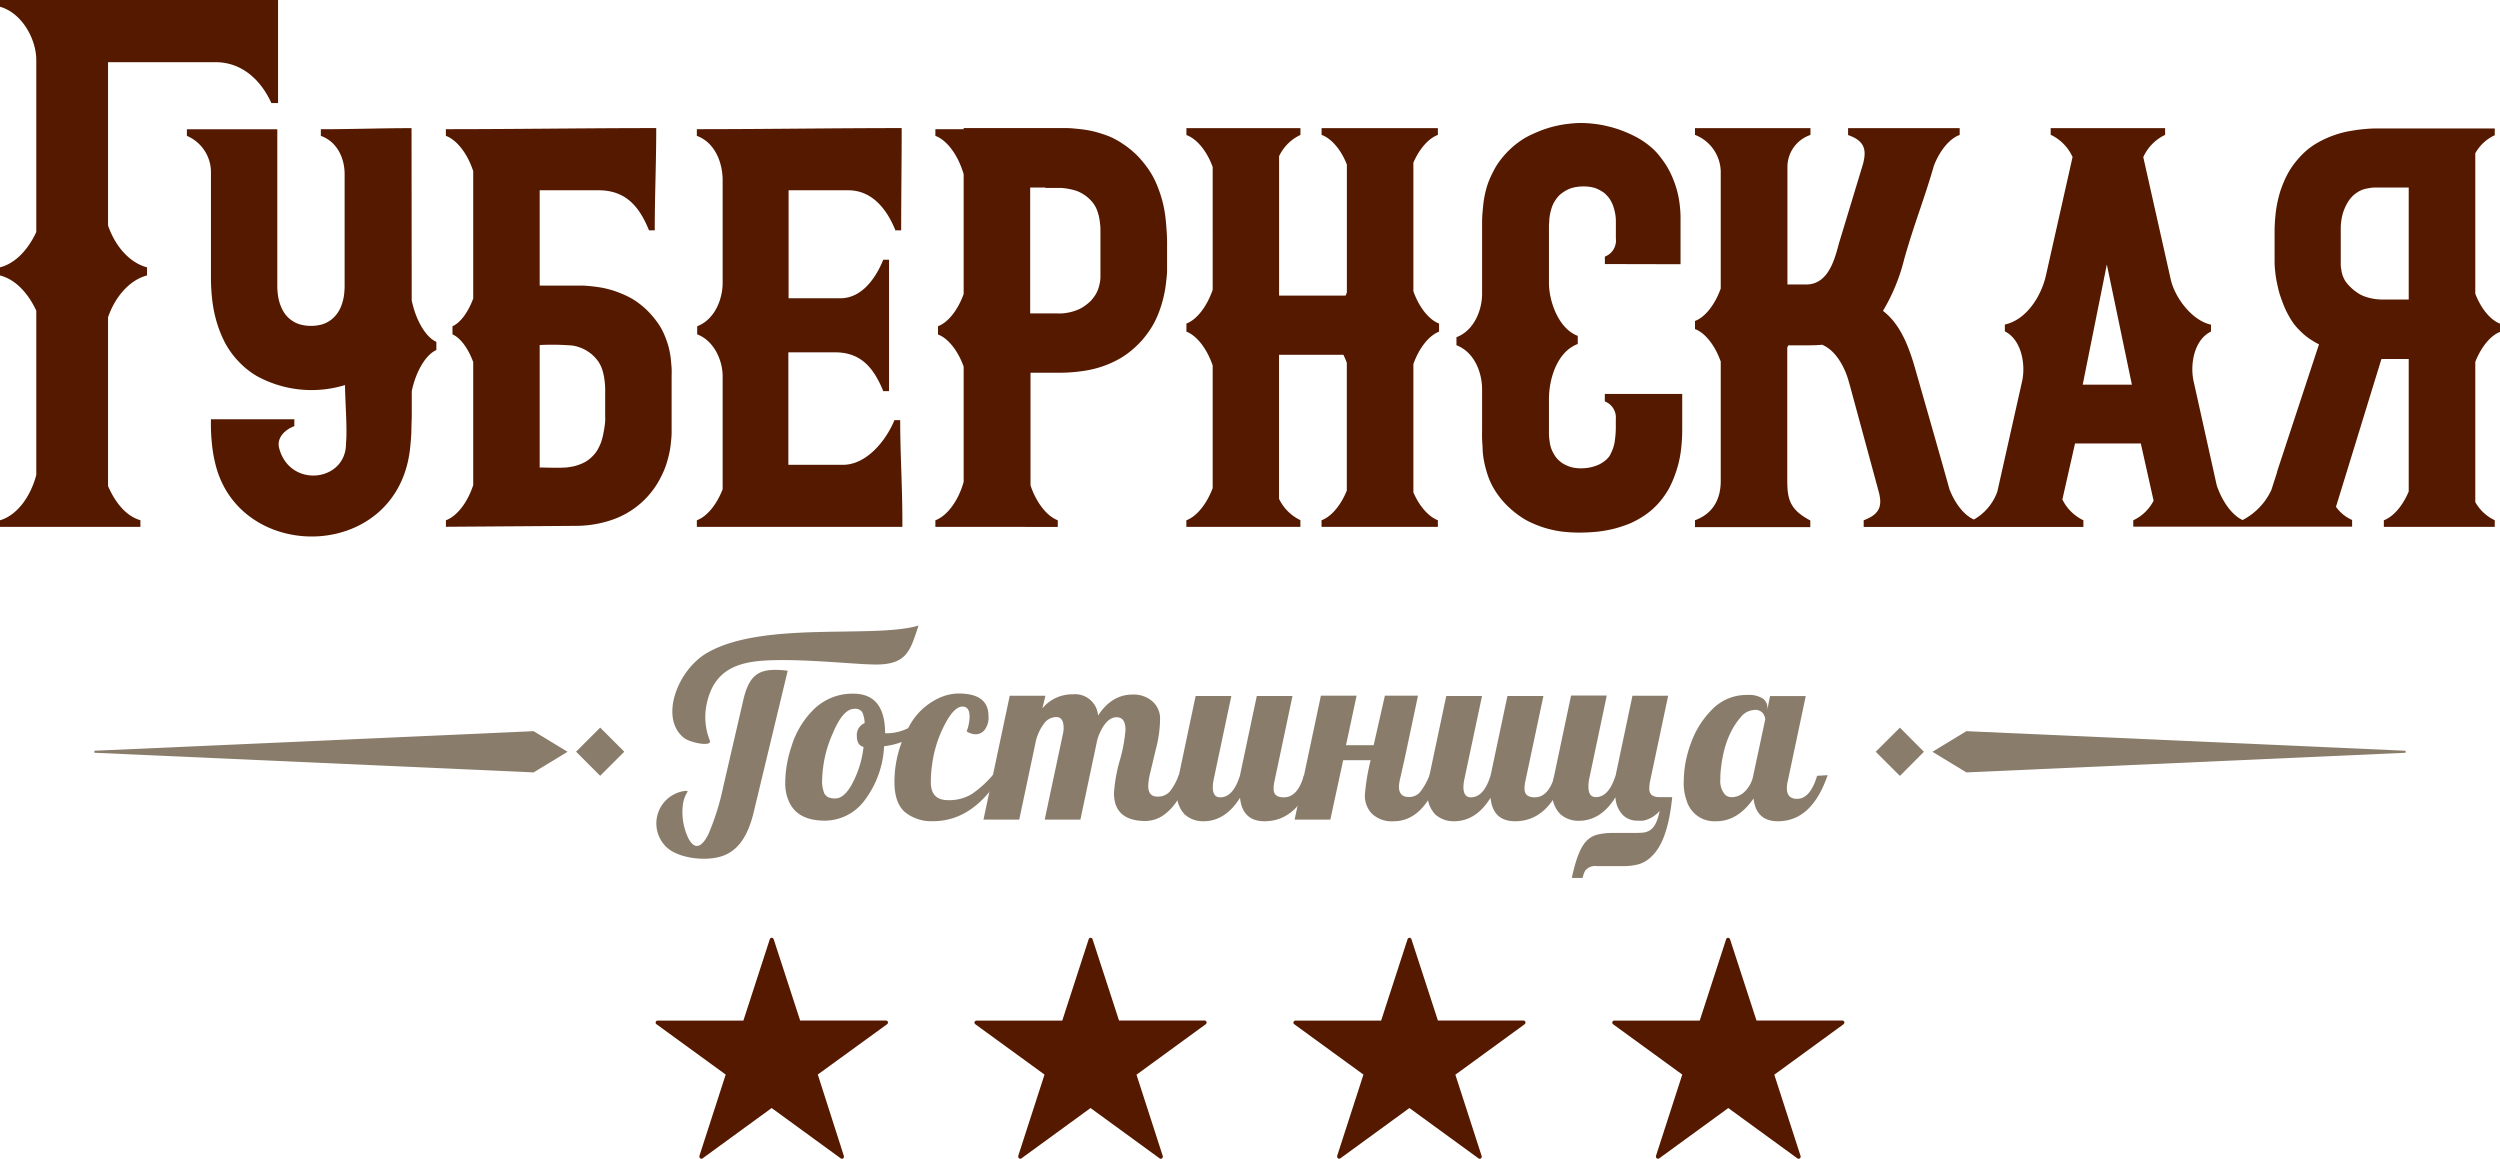
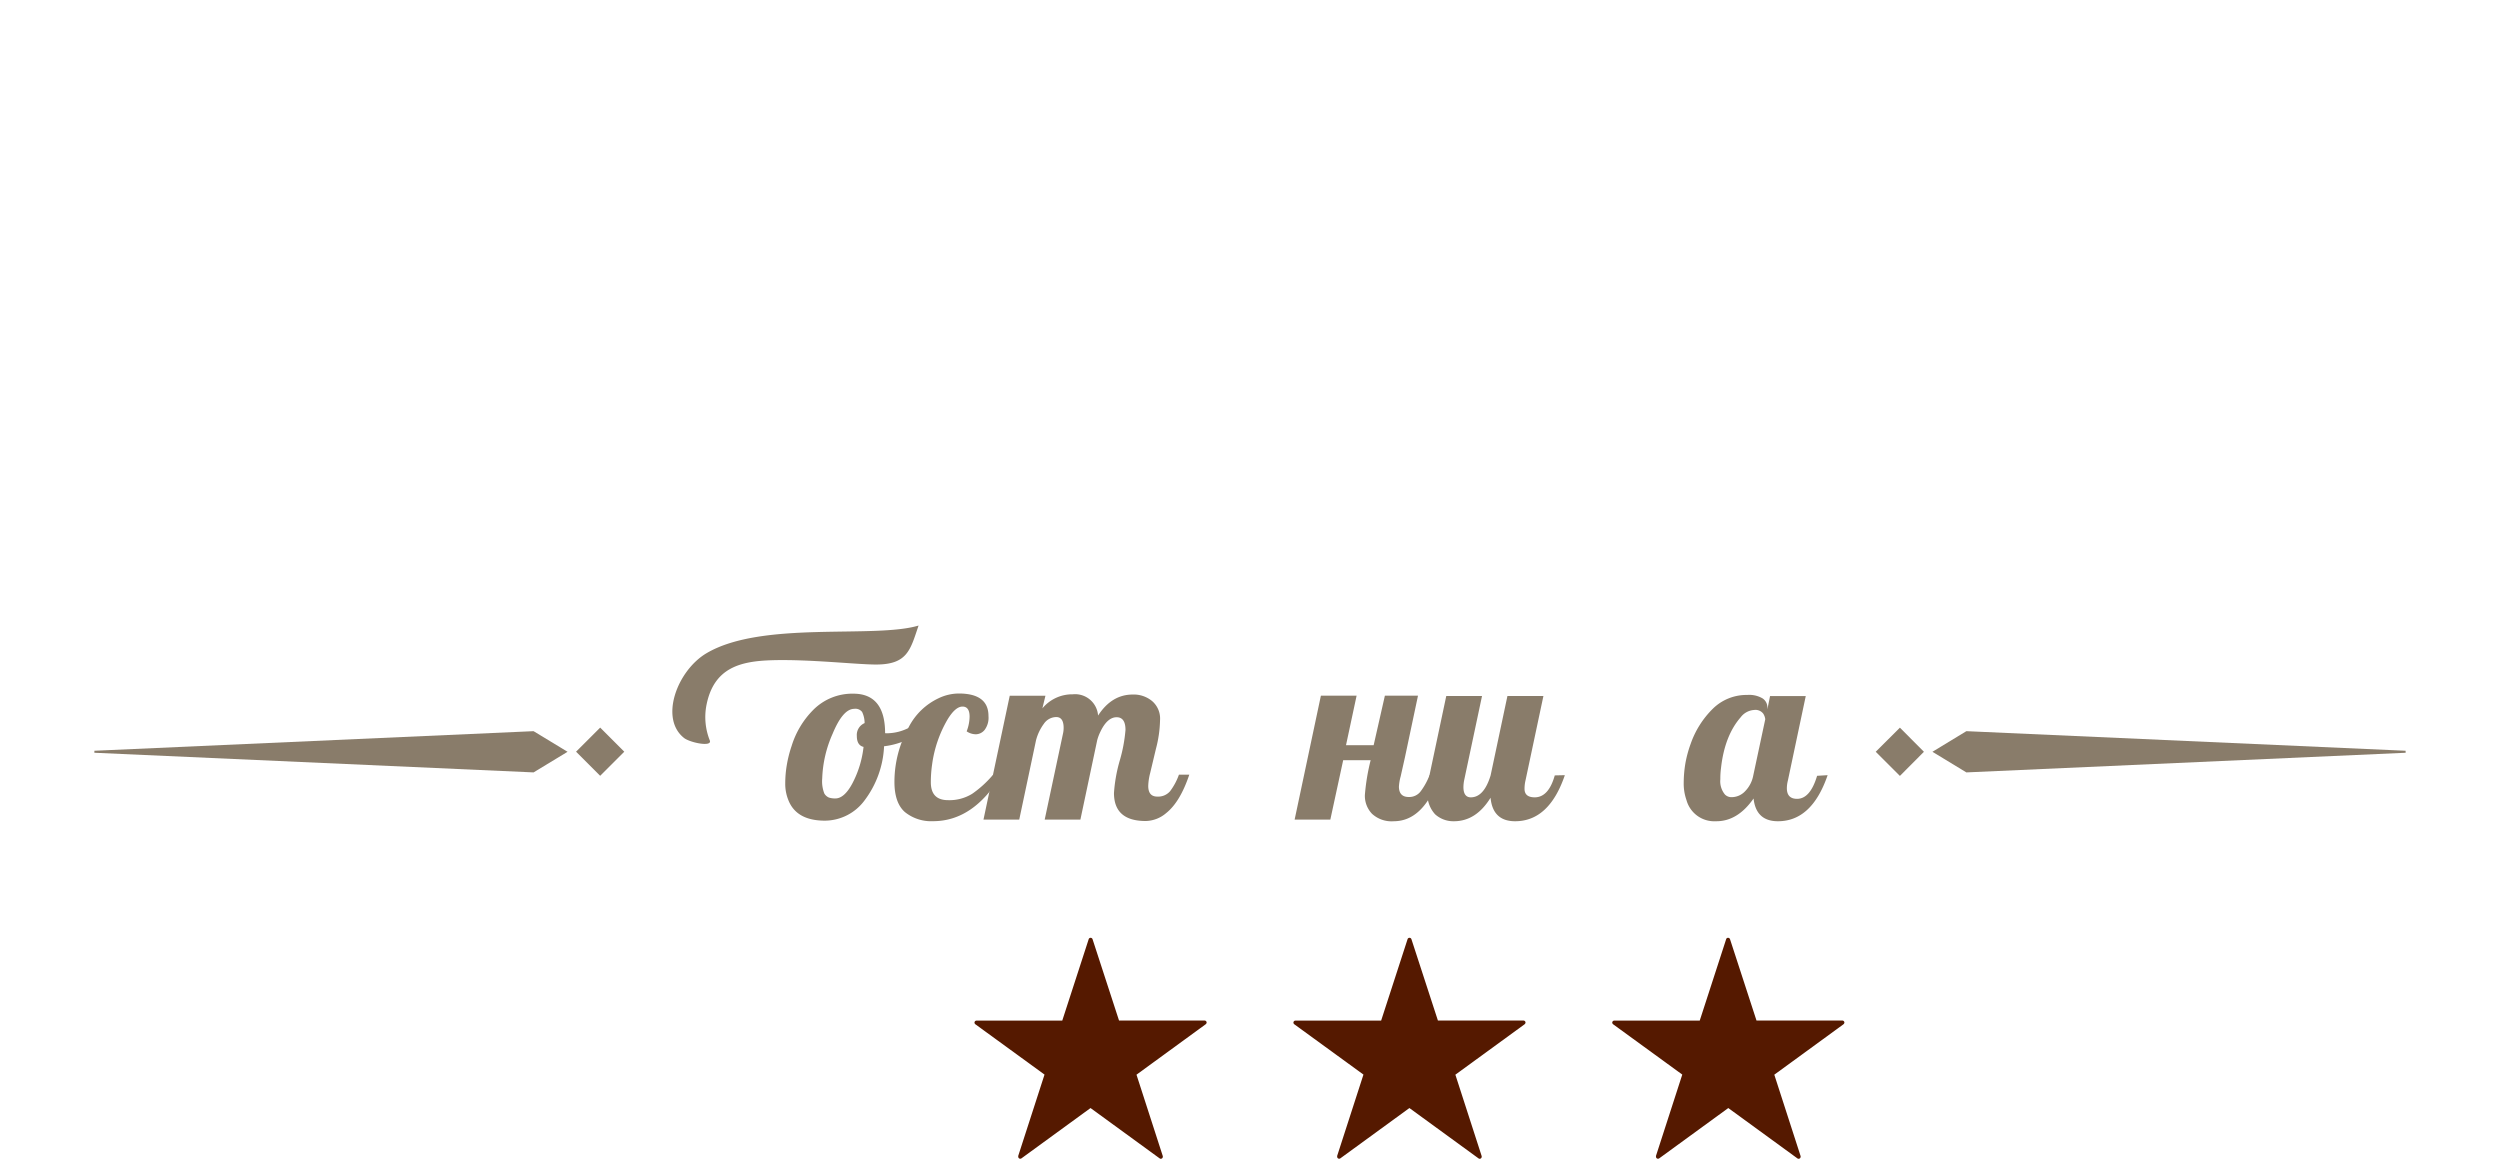
<svg xmlns="http://www.w3.org/2000/svg" viewBox="0 0 434.1 201.19">
  <defs>
    <style>.cls-1,.cls-4{fill:#551900;}.cls-1,.cls-2{fill-rule:evenodd;}.cls-2,.cls-3{fill:#897c6a;}</style>
  </defs>
  <title>Ресурс 4</title>
  <g id="Слой_2" data-name="Слой 2">
    <g id="Layer_2" data-name="Layer 2">
-       <path class="cls-1" d="M0,91.49V90.34c2.89-.83,5.28-4,6.3-7.87V53.94C4.87,50.89,2.68,48.51,0,47.83V46.42c2.68-.69,4.87-3.06,6.3-6.13V10.45C6.3,6.71,3.76,2.23,0,1.17V0H48.28V17.9H47.12c-1.64-3.66-4.89-7.16-9.81-7.1H18.76V39.15c1.24,3.61,3.75,6.49,6.77,7.27v1.41c-3,.78-5.52,3.65-6.77,7.26V84.4c1.31,3,3.22,5.25,5.62,5.93v1.16ZM372.16,27.29l4.76,21.2c.71,3.18,3.69,7.17,7,7.89l0,1.19c-3,1.46-3.68,5.83-3,8.73l4,18c1,2.9,2.69,5.17,4.48,6a11.19,11.19,0,0,0,5-5.22l1-3.11c0-.11,0-.22,0-.33l0,.23,7.27-22.08c-.37-.19-.72-.36-1-.56h0a9.52,9.52,0,0,1-1.43-1h0c-.39-.33-.74-.66-1.07-1h0a11.6,11.6,0,0,1-.87-1h0a12.9,12.9,0,0,1-.91-1.45,16.31,16.31,0,0,1-.8-1.65h0c-.24-.6-.46-1.21-.67-1.83s-.36-1.3-.5-1.95h0a16.59,16.59,0,0,1-.33-2,15.53,15.53,0,0,1-.13-2V40.16h0a28.93,28.93,0,0,1,.26-3.7,21.15,21.15,0,0,1,.75-3.31h0a20,20,0,0,1,1.22-2.89,13.76,13.76,0,0,1,1.63-2.4h0a14.51,14.51,0,0,1,2-2A13.51,13.51,0,0,1,403,24.47a17.7,17.7,0,0,1,4.68-1.65h0c.79-.14,1.6-.28,2.39-.36s1.51-.14,2.25-.15h0l1.63,0v0h19.24v1.17a7.38,7.38,0,0,0-3.38,3.14V51c1,2.62,2.66,4.59,4.32,5.21v1.41c-1.66.63-3.29,2.6-4.32,5.22V87.18a7.48,7.48,0,0,0,3.38,3.15v1.16H413.93V90.34c1.64-.62,3.27-2.48,4.32-5v-23h-4.74L405.62,88a6.75,6.75,0,0,0,2.8,2.29v1.16h-38V90.34a7.53,7.53,0,0,0,3.53-3.4L371.73,77H360.31l-2.2,9.72a7.8,7.8,0,0,0,3.65,3.62v1.16H323.61V90.34c2.87-1.07,3.26-2.55,2.6-5l-5.08-18.72h0l-.06-.19c-.58-2.21-2.06-5.48-4.68-6.57-.72.07-1.48.1-2.29.1h-3.57a3.55,3.55,0,0,0-.19.41v22.9c0,3.28.33,5.18,4,7.1v1.16H294.32V90.34c3.17-1.18,4.47-3.71,4.47-6.83V62.79c-1-2.84-2.72-5-4.47-5.65V55.73c1.75-.65,3.46-2.81,4.47-5.64V29.83a7,7,0,0,0-4.47-6.41V22.25h20.05v1.18a5.87,5.87,0,0,0-4,5.7V49.4h3.25c3.79,0,4.92-4.25,5.64-6.94l.05-.19h0l4.19-13.82c.65-2.49.26-4-2.6-5V22.25h19.38v1.18c-1.73.62-3.44,2.66-4.48,5.35-1.71,5.95-3.31,9.72-5.15,16.2a32.71,32.71,0,0,1-3.69,9c2.6,2,4.21,5.2,5.54,9.86,1.85,6.47,4.35,15.16,6,21.1,1,2.58,2.6,4.55,4.25,5.27a9.08,9.08,0,0,0,4.07-4.86l4.3-19.16c.64-2.88-.09-7.21-3-8.65l0-1.19c3.8-.82,6.34-5,7.13-8.5l4.63-20.59a7.9,7.9,0,0,0-3.8-3.86V22.25h19.87v1.17a7.86,7.86,0,0,0-3.79,3.86Zm-10.52,39.5h8.54l-4.35-20.87-4.19,20.87ZM418.25,52V32.56h-4.91l-1.06,0a6.4,6.4,0,0,0-1,.12,7.26,7.26,0,0,0-1,.24h0a4.74,4.74,0,0,0-.91.45,5.32,5.32,0,0,0-.89.7,5.91,5.91,0,0,0-.78,1,8,8,0,0,0-.65,1.3h0a7.91,7.91,0,0,0-.44,1.55,9.76,9.76,0,0,0-.16,1.77h0v4.83h0c0,.41,0,.8,0,1.19h0c0,.35,0,.7.08,1h0a5.41,5.41,0,0,0,.17.88,4.31,4.31,0,0,0,.31.79h0a3.22,3.22,0,0,0,.48.76,7.27,7.27,0,0,0,.77.83h0a8.15,8.15,0,0,0,1.29,1,6.21,6.21,0,0,0,1.35.61h0a9.75,9.75,0,0,0,1.44.33,8.75,8.75,0,0,0,1.5.1h4.35ZM278.67,45.85V44.56a3,3,0,0,0,1.91-3.15v-3a6.6,6.6,0,0,0-.07-1,10.8,10.8,0,0,0-.22-1.07v0a6.22,6.22,0,0,0-.35-1,5.93,5.93,0,0,0-.51-.91,3.57,3.57,0,0,0-.27-.33l-.45-.47a4.72,4.72,0,0,0-.62-.44,8.55,8.55,0,0,0-.82-.43,5.32,5.32,0,0,0-1-.28,7.79,7.79,0,0,0-1.31-.11,8,8,0,0,0-1.58.16,4.73,4.73,0,0,0-1.22.42,6.33,6.33,0,0,0-1,.63h0a3.85,3.85,0,0,0-.73.7h0a6.49,6.49,0,0,0-.59.87h0a5.39,5.39,0,0,0-.4.92h0c-.11.34-.2.69-.27,1a10.4,10.4,0,0,0-.15,1.06c0,.4-.06.78-.06,1.13s0,.76,0,1.12v8.71c0,3.28,1.69,8,5,9.23v1.41c-3.61,1.36-5,6.09-5,9.57v4.46c0,.51,0,1,0,1.55s.07,1,.14,1.48a5.35,5.35,0,0,0,.33,1.28,7.05,7.05,0,0,0,.65,1.19h0a4.46,4.46,0,0,0,.34.43,6.93,6.93,0,0,0,.52.47h0a3.59,3.59,0,0,0,.6.42,7.92,7.92,0,0,0,.82.38h0a4.81,4.81,0,0,0,.95.26,7.13,7.13,0,0,0,1.14.1h0a8.39,8.39,0,0,0,1.48-.12,7.84,7.84,0,0,0,1.39-.4h0a4.87,4.87,0,0,0,1.16-.64,4,4,0,0,0,.9-.85l0,0a2.21,2.21,0,0,0,.3-.52,9.21,9.21,0,0,0,.43-1h0a6.91,6.91,0,0,0,.31-1.41,17.45,17.45,0,0,0,.15-2h0v-1.6a3,3,0,0,0-1.91-3.08v-1.3h13.44v6.36h0a28.62,28.62,0,0,1-.19,3.18h0a19.46,19.46,0,0,1-.52,2.79h0a22.9,22.9,0,0,1-.77,2.31A17,17,0,0,1,289.7,85h0a16.14,16.14,0,0,1-1,1.5,11.44,11.44,0,0,1-1,1.18,11.71,11.71,0,0,1-1.33,1.22A14.28,14.28,0,0,1,284.76,90h0a14.59,14.59,0,0,1-2,1h0a24.35,24.35,0,0,1-2.42.79h0a23,23,0,0,1-2.86.52,32.34,32.34,0,0,1-3.28.17h0a24.81,24.81,0,0,1-3.16-.2,19.76,19.76,0,0,1-2.74-.6h0a18.84,18.84,0,0,1-2.32-.88,11.78,11.78,0,0,1-2-1.13h0a14.82,14.82,0,0,1-1.58-1.23A13.63,13.63,0,0,1,261,87.05a14.36,14.36,0,0,1-1.59-2.18,12.4,12.4,0,0,1-1.05-2.27h0a21.41,21.41,0,0,1-.61-2.21,14.53,14.53,0,0,1-.3-2.18h0c0-.67-.08-1.34-.1-2s0-1.25,0-1.85h0V67.6c0-3-1.4-6.5-4.45-7.65V58.55c3-1.12,4.45-4.61,4.45-7.55V39.29h0c0-.79,0-1.56.07-2.32s.13-1.57.26-2.37v0a18,18,0,0,1,.58-2.44,15.88,15.88,0,0,1,1-2.32h0a11.81,11.81,0,0,1,1.45-2.28,15.68,15.68,0,0,1,2-2.1,16.33,16.33,0,0,1,1.75-1.3,14.82,14.82,0,0,1,1.93-1h0a21.15,21.15,0,0,1,2-.79,20.57,20.57,0,0,1,2.09-.57h0a20.21,20.21,0,0,1,2.05-.32,16.92,16.92,0,0,1,2-.12,17.89,17.89,0,0,1,2.24.14,18.92,18.92,0,0,1,2.25.39,20.64,20.64,0,0,1,2.24.65,21.79,21.79,0,0,1,2.13.89h0a15.93,15.93,0,0,1,2,1.13,14.51,14.51,0,0,1,1.72,1.37h0a11.71,11.71,0,0,1,1.27,1.44A16.31,16.31,0,0,1,289.5,29h0a15.15,15.15,0,0,1,.94,1.89,17.73,17.73,0,0,1,.73,2.1,16.76,16.76,0,0,1,.46,2.28,19.34,19.34,0,0,1,.18,2.4h0v8.21Zm-68.1,38.92V63.46c-1-2.93-2.76-5.18-4.56-5.87V56.18c1.79-.67,3.55-2.93,4.56-5.86V29c-1-2.79-2.78-4.91-4.56-5.55V22.25h19.8v1.18a7.72,7.72,0,0,0-3.71,3.69V51.33h11.55c.08-.18.15-.37.22-.57V28.58c-1-2.6-2.7-4.55-4.39-5.16V22.25h20.19v1.18c-1.6.58-3.2,2.39-4.25,4.81V50.58c1,2.81,2.72,4.95,4.46,5.6v1.41c-1.75.67-3.45,2.8-4.46,5.62V85.5c1.05,2.42,2.65,4.23,4.25,4.83v1.16H229.47V90.34c1.69-.62,3.35-2.58,4.39-5.16V63a14.92,14.92,0,0,0-.59-1.39H222.09v25a7.84,7.84,0,0,0,3.71,3.71v1.16H206V90.34c1.77-.65,3.51-2.78,4.56-5.56Zm-32.5,6.72H162.42V90.34c2-.74,4-3.35,4.91-6.68v-20c-1-2.79-2.71-4.93-4.46-5.58V56.65c1.75-.66,3.45-2.79,4.46-5.6V30.26c-.95-3.33-2.91-5.93-4.91-6.67V22.43h4.91v-.19h15.59c.74,0,1.48,0,2.25,0s1.56.1,2.36.18a17.51,17.51,0,0,1,2.5.43,22.69,22.69,0,0,1,2.49.8h0A13.5,13.5,0,0,1,195,25a16.36,16.36,0,0,1,2.36,1.9l0,0a18.22,18.22,0,0,1,2.05,2.48,14,14,0,0,1,1.46,2.69,22.22,22.22,0,0,1,.94,2.74,20.54,20.54,0,0,1,.54,2.78c.11.91.18,1.81.24,2.71s.07,1.75.06,2.62h0V44.9h0c0,.65,0,1.34,0,2.07s-.11,1.5-.2,2.28a19.62,19.62,0,0,1-.45,2.49,20.53,20.53,0,0,1-.78,2.51A15.53,15.53,0,0,1,200,56.77a17.84,17.84,0,0,1-1.75,2.37h0A17.45,17.45,0,0,1,196,61.22a13.9,13.9,0,0,1-2.42,1.5h0a16.74,16.74,0,0,1-2.45,1,17.37,17.37,0,0,1-2.5.61c-.85.14-1.65.24-2.42.3s-1.51.1-2.27.09h-5V84.28c1,3,2.85,5.36,4.73,6.06v1.16h-5.54Zm3.47-58.93h-2.66V54.42h4.57a9.11,9.11,0,0,0,.92,0c.32,0,.68-.07,1-.12a6.69,6.69,0,0,0,1-.24,7.24,7.24,0,0,0,1.08-.41h0a5.86,5.86,0,0,0,1-.61,7.19,7.19,0,0,0,1-.85h0a7.25,7.25,0,0,0,.76-1,5.45,5.45,0,0,0,.48-1,8.54,8.54,0,0,0,.27-1,6.15,6.15,0,0,0,.12-1.06h0c0-.39,0-.78,0-1.15s0-.79,0-1.19h0V41.3c0-.38,0-.78,0-1.2s0-.83-.07-1.28h0a9.56,9.56,0,0,0-.2-1.26h0a8.52,8.52,0,0,0-.4-1.26,5.25,5.25,0,0,0-.67-1.13h0a7.21,7.21,0,0,0-1-1h0a6.21,6.21,0,0,0-1.08-.7,5.12,5.12,0,0,0-1.07-.43h0a9.66,9.66,0,0,0-1.2-.27h0a8.51,8.51,0,0,0-1.24-.14h0l-1.31,0h-1.34ZM156,91.49h-35V90.34c1.74-.64,3.44-2.69,4.48-5.39V65.33c0-2.84-1.56-6.2-4.42-7.27V56.65c3-1.14,4.42-4.61,4.42-7.56V31.31c0-3.11-1.35-6.57-4.48-7.72V22.43c11.85,0,23.71-.19,35.57-.19,0,6-.09,11.82-.09,17.75h-1c-1.49-3.69-4.06-6.95-8.19-6.95H136.93V51.79h9c3.7,0,6.14-3.47,7.44-6.69h1V67.92h-1c-1.69-4.14-3.94-6.74-8.36-6.74h-8.12V80.71h9.5c4.08,0,7.49-4.24,8.92-7.76h1c0,6.12.38,11.32.38,17.73v.81ZM82.17,84.2V62.87c-.89-2.42-2.24-4.22-3.6-4.81V56.65c1.36-.6,2.71-2.41,3.6-4.81V29.72c-1-3.07-2.86-5.44-4.75-6.13V22.43c12.18,0,24.36-.19,36.53-.19,0,5.93-.26,11.84-.26,17.75h-1c-1.74-4.31-4.17-6.95-8.76-6.95H93.71V49.59c2.41,0,4.83,0,7.23,0,.61,0,1.21.06,1.8.12h0c.6.06,1.22.15,1.84.26h0a17.26,17.26,0,0,1,1.9.48,18.43,18.43,0,0,1,1.89.73h0a13.07,13.07,0,0,1,1.88,1,15.3,15.3,0,0,1,1.79,1.4h0A15.34,15.34,0,0,1,114,55.78,10.94,10.94,0,0,1,115.3,58h0a16.35,16.35,0,0,1,.77,2.15,15.17,15.17,0,0,1,.4,2.06h0c.06.65.12,1.24.15,1.77s0,1,0,1.49h0v7.92h0c0,.56,0,1.14,0,1.72s-.06,1.17-.13,1.79a14.58,14.58,0,0,1-.3,1.9h0a19.06,19.06,0,0,1-.53,1.93h0a13.83,13.83,0,0,1-.85,2,14.82,14.82,0,0,1-8.67,7.58,19.45,19.45,0,0,1-6.1,1l-22.61.16V90.34c1.9-.7,3.76-3.07,4.75-6.14ZM93.71,59.91V81.18c1.42,0,3,.1,4.46,0,.3,0,.63-.07,1-.13h0a6.22,6.22,0,0,0,1.08-.26,7.74,7.74,0,0,0,1.16-.47,5,5,0,0,0,1.08-.73,6.79,6.79,0,0,0,1-1.07h0a5.25,5.25,0,0,0,.49-.84,7,7,0,0,0,.43-1h0c.12-.36.22-.73.3-1.11s.16-.82.23-1.23h0c.06-.42.11-.81.14-1.21s0-.76,0-1.15V68.27h0a13.29,13.29,0,0,0-.1-2.16,10,10,0,0,0-.38-1.85h0a5.59,5.59,0,0,0-.72-1.5,7,7,0,0,0-1.19-1.29h0a8.43,8.43,0,0,0-1.05-.71,6.44,6.44,0,0,0-1.08-.47A6.09,6.09,0,0,0,99.39,60a43.48,43.48,0,0,0-5.67-.09ZM71.46,22.25c-5.25,0-10.5.19-15.75.19v1.15c2.8,1,4.13,3.83,4.13,6.65V49.62a12.67,12.67,0,0,1-.16,2,9.49,9.49,0,0,1-.51,1.72h0a6,6,0,0,1-.84,1.38,5.14,5.14,0,0,1-1.11,1h0a4.71,4.71,0,0,1-1.42.64,7.22,7.22,0,0,1-3.61,0,4.85,4.85,0,0,1-1.42-.64h0a5.41,5.41,0,0,1-1.12-1,6.09,6.09,0,0,1-.81-1.37h0a7.88,7.88,0,0,1-.52-1.72,11.55,11.55,0,0,1-.17-2V22.44H32.45v1.15a6.86,6.86,0,0,1,4.18,6.31V48.17h0a33.62,33.62,0,0,0,.26,4.24,23,23,0,0,0,.78,3.66,21.42,21.42,0,0,0,1.21,3.07,14.62,14.62,0,0,0,1.61,2.55h0a16.31,16.31,0,0,0,1.89,2,14.12,14.12,0,0,0,2.18,1.59,19.77,19.77,0,0,0,15.35,1.58h0c0,2.55.42,7.63.17,10.11.06,6.69-9.75,7.9-11.61.84C48,76,49.52,74.57,51.11,74V72.8H36.63a33.41,33.41,0,0,0,.27,5.13,23.07,23.07,0,0,0,.78,3.66C42.75,98,69.23,97.16,71.22,77.73c.1-.93.17-1.83.21-2.71,0-1,.07-2.11.07-3.2,0-1.9,0-2,0-3.92.75-3.55,2.5-6.35,4.27-7.12V59.36c-1.78-.77-3.53-3.62-4.28-7.19Z" />
-       <path class="cls-2" d="M118.59,139.63a5.27,5.27,0,0,1,.79-2.13c.15-.17-.33-.17-.39-.17a5.69,5.69,0,0,0-3,10c2.28,1.84,7,2.27,9.69,1.22s4.19-3.63,5.1-7.14l6-24.95c-4.49-.52-6.46.2-7.61,4.65l-3.6,15.57a43.43,43.43,0,0,1-2.56,8.16c-.9,1.8-2.2,3.22-3.51.66A10.47,10.47,0,0,1,118.59,139.63Z" />
      <path class="cls-2" d="M118.84,128.19c-4.4-3.36-1.26-11.76,3.85-14.77,9.65-5.7,29.1-2.48,36.81-4.8-1.43,4.21-1.91,6.77-7.39,6.77-3.33,0-11.54-.93-17.95-.75-5.52.15-10.2,1.24-11.49,7.79a10.92,10.92,0,0,0,.58,6.14C123.71,129.73,120,129,118.84,128.19Z" />
      <path class="cls-2" d="M161.13,126a13.24,13.24,0,0,1-7.62,3.58,16.82,16.82,0,0,1-3.38,9.39,8.63,8.63,0,0,1-6.89,3.53q-5,0-6.38-3.65a7.45,7.45,0,0,1-.51-2.84,19.54,19.54,0,0,1,.27-3.17,21.28,21.28,0,0,1,.83-3.29,15.28,15.28,0,0,1,3.72-6.24,9.55,9.55,0,0,1,7-2.86c3.67,0,5.52,2.3,5.52,6.86v0a3.93,3.93,0,0,0,.72,0,8.32,8.32,0,0,0,3-.74,17.71,17.71,0,0,0,3.42-1.84l.37,1.17Zm-11.19,3.69c-.78-.19-1.16-.83-1.16-1.9a2.23,2.23,0,0,1,1.35-2.23,4.52,4.52,0,0,0-.43-1.93,1.45,1.45,0,0,0-1.35-.55c-1.33,0-2.58,1.44-3.78,4.34a20.68,20.68,0,0,0-1.8,7.74,5.81,5.81,0,0,0,.37,2.63,1.71,1.71,0,0,0,.8.7,3.4,3.4,0,0,0,1.13.15c1,0,2-.86,2.92-2.58A17.77,17.77,0,0,0,149.95,129.66Z" />
      <path class="cls-2" d="M166.48,120.42c3.43,0,5.16,1.3,5.16,3.91a3.53,3.53,0,0,1-.67,2.41,2,2,0,0,1-1.51.76,2.87,2.87,0,0,1-1.61-.51,7.34,7.34,0,0,0,.51-2.54c0-1.17-.41-1.76-1.23-1.76s-1.68.74-2.58,2.21a21,21,0,0,0-2.7,7.85,21.64,21.64,0,0,0-.22,3.08c0,2.08,1,3.11,3,3.11a7.51,7.51,0,0,0,4.17-1.1,18.4,18.4,0,0,0,3.58-3.25h1.47q-4.84,8-11.83,8a7.24,7.24,0,0,1-4.89-1.58q-1.82-1.6-1.82-5.24a19.56,19.56,0,0,1,2.49-9.53,11.18,11.18,0,0,1,5.18-5A8.23,8.23,0,0,1,166.48,120.42Z" />
      <path class="cls-2" d="M198.94,142.56q-5.5,0-5.51-4.85a26.54,26.54,0,0,1,1-5.63,26.5,26.5,0,0,0,1-5.33c0-1.47-.51-2.21-1.55-2.21s-2,.83-2.78,2.46a8,8,0,0,0-.58,1.52l-2.92,13.8h-6.2l3.16-14.85a4.68,4.68,0,0,0,.13-1.07c0-1.26-.43-1.89-1.28-1.89a2.63,2.63,0,0,0-2.16,1.18,8.38,8.38,0,0,0-1.35,2.83l-2.92,13.8h-6.21l4.56-21.51h6.2L181,123a6.72,6.72,0,0,1,5.26-2.44,4,4,0,0,1,4.41,3.69q2.37-3.65,6-3.65a5,5,0,0,1,3.39,1.14,4,4,0,0,1,1.37,3.31,20.9,20.9,0,0,1-.72,5l-1,4.2a10.12,10.12,0,0,0-.33,2.21c0,1.24.52,1.86,1.57,1.86a2.73,2.73,0,0,0,2.22-.93,10.63,10.63,0,0,0,1.54-2.88h1.8q-1.59,4.74-4,6.66A5.62,5.62,0,0,1,198.94,142.56Z" />
-       <path class="cls-2" d="M228.21,134.6c-1.82,5.31-4.69,8-8.63,8-2.55,0-4-1.35-4.26-4.08-1.69,2.72-3.81,4.08-6.36,4.08a4.7,4.7,0,0,1-3.28-1.21,5.14,5.14,0,0,1-1.32-3.93,13.89,13.89,0,0,1,.34-2.82l2.91-13.79h6.2l-3.09,14.61a6.4,6.4,0,0,0-.13,1.22c0,1.17.42,1.77,1.29,1.77q2.26,0,3.43-3.81l2.92-13.79h6.2l-3.09,14.61a6.43,6.43,0,0,0-.19,1.52c0,1,.58,1.47,1.77,1.47q2.42,0,3.48-3.81Z" />
      <path class="cls-2" d="M237,138a36.42,36.42,0,0,1,1-6h-4.77L231,142.31h-6.2l4.56-21.51h6.2l-1.84,8.6h4.8l1.95-8.6h5.75l-2.26,10.67-.74,3.31a8.57,8.57,0,0,0-.31,1.8c0,1.2.57,1.81,1.71,1.81a2.48,2.48,0,0,0,2.08-1,11.82,11.82,0,0,0,1.53-2.79H250q-2.72,8-8,8a5,5,0,0,1-3.77-1.3A4.5,4.5,0,0,1,237,138Z" />
      <path class="cls-2" d="M271.72,134.6q-2.73,8-8.64,8c-2.56,0-4-1.35-4.26-4.08-1.68,2.72-3.79,4.08-6.36,4.08a4.69,4.69,0,0,1-3.27-1.21,5.11,5.11,0,0,1-1.31-3.93,14,14,0,0,1,.33-2.82l2.92-13.79h6.21l-3.1,14.61a6.64,6.64,0,0,0-.13,1.22c0,1.17.44,1.77,1.28,1.77q2.28,0,3.44-3.81l2.92-13.79H268l-3.1,14.61a6.42,6.42,0,0,0-.18,1.52q0,1.46,1.76,1.47,2.42,0,3.49-3.81Z" />
-       <path class="cls-2" d="M275.82,136.64c0,1.17.43,1.77,1.28,1.77,1.52,0,2.66-1.27,3.45-3.81l2.91-13.79h6.2l-3.09,14.61a6.28,6.28,0,0,0-.19,1.52c0,1,.6,1.47,1.77,1.47h2.21q-.74,7.55-3.48,10.2a5.29,5.29,0,0,1-2.46,1.49,10,10,0,0,1-2.26.29h-4.89a2.19,2.19,0,0,0-2,.77,3.78,3.78,0,0,0-.45,1.28h-1.89c.68-3.23,1.52-5.36,2.5-6.36a3.93,3.93,0,0,1,1.94-1.16,11.8,11.8,0,0,1,2.82-.29h3.36c.6,0,1.16,0,1.64-.05a2.69,2.69,0,0,0,1.3-.41c.79-.49,1.35-1.62,1.7-3.38a5.11,5.11,0,0,1-2.86,1.71,9,9,0,0,1-1,0,3.53,3.53,0,0,1-2.56-1,4.79,4.79,0,0,1-1.26-3.06c-1.69,2.72-3.81,4.08-6.37,4.08a4.66,4.66,0,0,1-3.27-1.21,5.08,5.08,0,0,1-1.32-3.93,13.89,13.89,0,0,1,.34-2.82l2.91-13.79H279l-3.08,14.61A6.71,6.71,0,0,0,275.82,136.64Z" />
      <path class="cls-2" d="M317.35,134.6q-2.74,8-8.63,8-3.8,0-4.23-3.95-2.79,4-6.55,3.95a5,5,0,0,1-5.1-3.67,8.64,8.64,0,0,1-.48-3,20.78,20.78,0,0,1,.29-3.38,20.16,20.16,0,0,1,.91-3.37,15.9,15.9,0,0,1,3.84-6.1,8.33,8.33,0,0,1,6-2.41,4.55,4.55,0,0,1,2.67.61,1.88,1.88,0,0,1,.82,1.56v.32l.46-2.29h6.2l-3.09,14.61a5.7,5.7,0,0,0-.19,1.38c0,1.24.6,1.85,1.77,1.85,1.53,0,2.69-1.34,3.48-4Zm-10.83-9.71a2.26,2.26,0,0,0-.37-1,1.71,1.71,0,0,0-1.57-.61,3.17,3.17,0,0,0-2.33,1.27c-1.81,2.07-3,5-3.42,8.87a13.78,13.78,0,0,0-.11,1.88,3.6,3.6,0,0,0,.8,2.66,1.57,1.57,0,0,0,1.15.46,3.23,3.23,0,0,0,2.32-1,5.29,5.29,0,0,0,1.45-2.78Z" />
      <polygon class="cls-2" points="325.7 130.54 329.9 126.35 334.07 130.54 329.9 134.73 325.7 130.54" />
      <polygon class="cls-2" points="335.55 130.54 341.44 126.96 417.71 130.36 417.71 130.71 341.44 134.12 335.55 130.54" />
      <rect class="cls-3" x="101.25" y="127.58" width="5.92" height="5.92" transform="translate(-61.77 111.82) rotate(-44.97)" />
      <polygon class="cls-2" points="98.55 130.54 92.65 126.96 16.39 130.36 16.39 130.71 92.65 134.12 98.55 130.54" />
      <path class="cls-4" d="M320.08,177.87a.43.43,0,0,0,.18-.31.35.35,0,0,0-.34-.35H305l-4.6-14.13a.36.36,0,0,0-.34-.24.34.34,0,0,0-.34.27l-4.58,14.11H280.3a.35.35,0,0,0-.35.35.4.4,0,0,0,.16.29l12,8.73-4.56,14.1a.41.41,0,0,0,0,.17.34.34,0,0,0,.35.34.38.38,0,0,0,.2-.06l12-8.74,12,8.74a.35.35,0,0,0,.21.07.35.35,0,0,0,.35-.35.33.33,0,0,0,0-.11l-4.57-14.14Z" />
      <path class="cls-4" d="M264.71,177.87a.43.43,0,0,0,.18-.31.35.35,0,0,0-.35-.35H249.68l-4.6-14.13a.35.35,0,0,0-.34-.24.35.35,0,0,0-.34.27l-4.58,14.11H224.94a.35.35,0,0,0-.35.35.38.38,0,0,0,.16.29l12,8.73-4.56,14.1a.38.38,0,0,0,0,.17.34.34,0,0,0,.34.34.39.39,0,0,0,.2-.06l12-8.74,12,8.74a.33.33,0,0,0,.2.07.35.35,0,0,0,.35-.35.31.31,0,0,0,0-.11l-4.57-14.14Z" />
      <path class="cls-4" d="M209.33,177.87a.43.43,0,0,0,.19-.31.35.35,0,0,0-.35-.35H194.31l-4.6-14.13a.35.35,0,0,0-.34-.24.35.35,0,0,0-.34.27l-4.58,14.11H169.56a.35.35,0,0,0-.35.35.39.39,0,0,0,.16.29l12,8.73-4.56,14.1a.48.48,0,0,0,0,.17.34.34,0,0,0,.35.34.4.4,0,0,0,.2-.06l12-8.74,12,8.74a.33.33,0,0,0,.2.07.35.35,0,0,0,.35-.35.23.23,0,0,0,0-.11l-4.57-14.14Z" />
-       <path class="cls-4" d="M154,177.87a.43.43,0,0,0,.19-.31.35.35,0,0,0-.34-.35H138.94l-4.6-14.13a.35.35,0,0,0-.34-.24.34.34,0,0,0-.34.27l-4.58,14.11H114.2a.35.35,0,0,0-.36.35.38.38,0,0,0,.17.29l12,8.73-4.56,14.1a.44.44,0,0,0,0,.17.34.34,0,0,0,.34.34.38.38,0,0,0,.2-.06l12-8.74,12,8.74a.34.34,0,0,0,.2.07.35.35,0,0,0,.35-.35.33.33,0,0,0,0-.11L142,186.58Z" />
    </g>
  </g>
</svg>